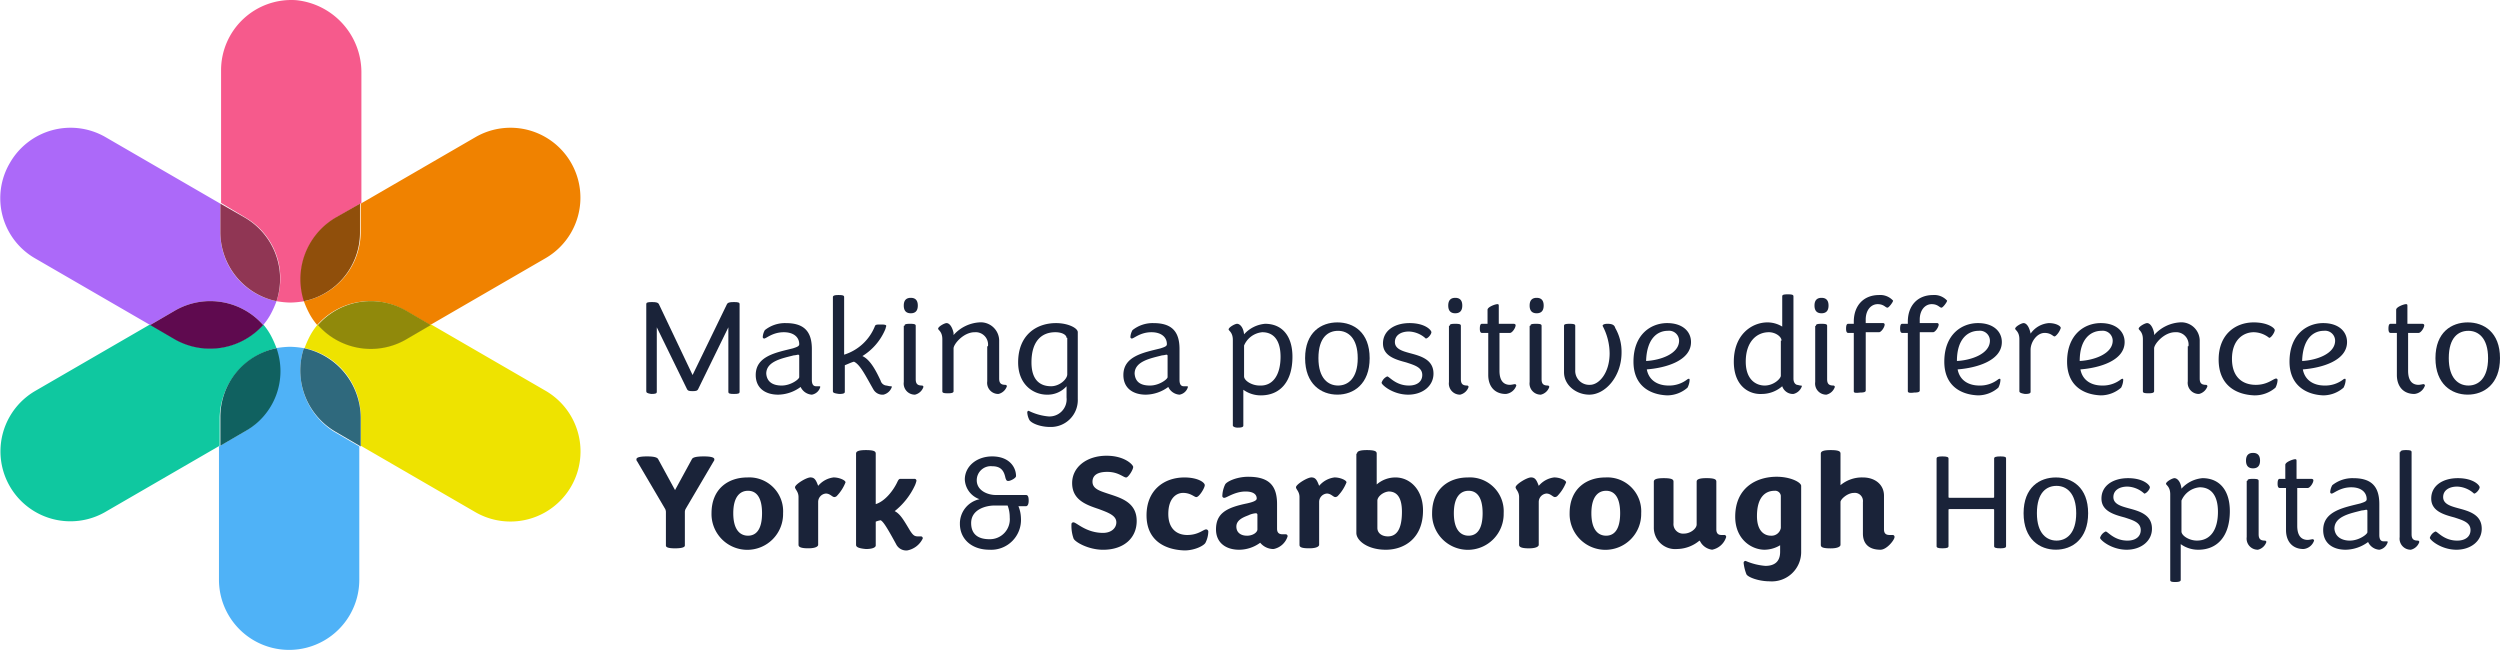
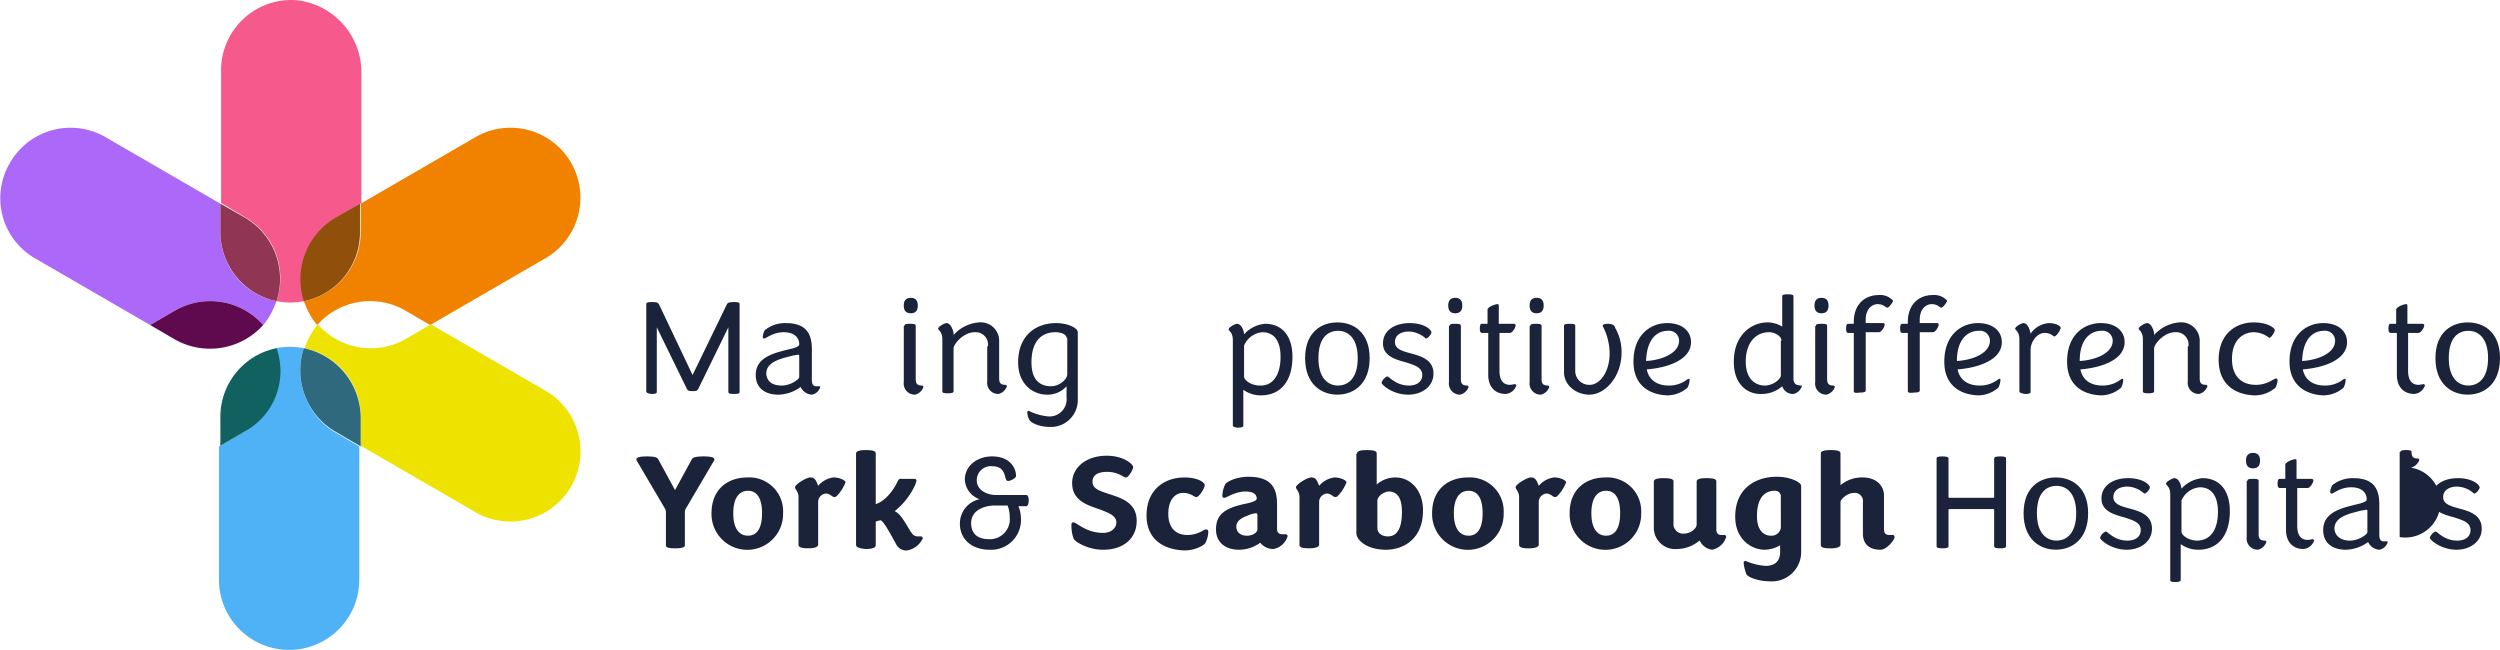
<svg xmlns="http://www.w3.org/2000/svg" width="431.999" height="112.301" viewBox="0 0 431.999 112.301">
  <g id="Strapline_-_2_lines" data-name="Strapline - 2 lines" transform="translate(0.008 1.024)">
    <g id="Group_641" data-name="Group 641" transform="translate(-0.008 -1.024)">
      <path id="Path_1453" data-name="Path 1453" d="M41.078,52.018a14.925,14.925,0,0,0,2.425.242,16.431,16.431,0,0,0,2.425-.242,12.259,12.259,0,0,1,5.456-14.428l4.365-2.546h0V12.614A12.54,12.54,0,0,0,44.473.005,12.14,12.14,0,0,0,31.5,12.129V35.044h0l4.244,2.546a12.144,12.144,0,0,1,5.335,14.428" transform="translate(6.701 0.024)" fill="#f65a8c" />
      <path id="Path_1454" data-name="Path 1454" d="M45.87,49.642a14.925,14.925,0,0,0-2.425-.242,16.431,16.431,0,0,0-2.425.242A12.259,12.259,0,0,1,35.565,64.07L31.2,66.617V89.653a12.124,12.124,0,1,0,24.249,0V66.617L51.084,64.07A12.487,12.487,0,0,1,45.87,49.642" transform="translate(6.637 10.524)" fill="#4fb2f7" />
      <path id="Path_1455" data-name="Path 1455" d="M43.3,48.149a17.177,17.177,0,0,0,.97,2.182,10.988,10.988,0,0,0,1.334,1.94,12.184,12.184,0,0,1,15.155-2.546l4.365,2.546L85.008,40.753A12.083,12.083,0,0,0,73,19.778L53.121,31.3v4.971A12.2,12.2,0,0,1,43.3,48.149" transform="translate(9.208 3.894)" fill="#f08200" />
      <path id="Path_1456" data-name="Path 1456" d="M43.4,45.853a12.1,12.1,0,0,0,9.7-11.882V29l-4.244,2.425A12.354,12.354,0,0,0,43.4,45.853" transform="translate(9.105 6.19)" fill="#904f0b" />
-       <path id="Path_1457" data-name="Path 1457" d="M47.771,50.322a17.177,17.177,0,0,0-.97-2.182,10.987,10.987,0,0,0-1.334-1.94,12.184,12.184,0,0,1-15.155,2.546L25.948,46.2,6.064,57.718a12.083,12.083,0,0,0,12,20.975L37.951,67.175V62.2a12.561,12.561,0,0,1,9.821-11.882" transform="translate(0.008 9.844)" fill="#0fc8a0" />
      <path id="Path_1458" data-name="Path 1458" d="M41.1,49.6a12.1,12.1,0,0,0-9.7,11.882v4.971l4.365-2.546A11.88,11.88,0,0,0,41.1,49.6" transform="translate(6.68 10.566)" fill="#106160" />
      <path id="Path_1459" data-name="Path 1459" d="M45.461,52.271a10.987,10.987,0,0,0,1.334-1.94,17.177,17.177,0,0,0,.97-2.182,12.1,12.1,0,0,1-9.7-11.882V31.3L18.182,19.778A12.079,12.079,0,0,0,1.693,24.264,11.992,11.992,0,0,0,6.057,40.753L25.941,52.271l4.365-2.546a12.184,12.184,0,0,1,15.155,2.546" transform="translate(0.014 3.894)" fill="#ac69f9" />
      <path id="Path_1460" data-name="Path 1460" d="M41.1,45.853a12.259,12.259,0,0,0-5.456-14.428L31.4,29v4.971a12.219,12.219,0,0,0,9.7,11.882" transform="translate(6.68 6.19)" fill="#903654" />
      <path id="Path_1461" data-name="Path 1461" d="M40.92,47.025a12.184,12.184,0,0,0-15.155-2.546L21.4,47.025l4.365,2.546A12.342,12.342,0,0,0,40.92,47.025" transform="translate(4.555 9.14)" fill="#5f0a4f" />
      <path id="Path_1462" data-name="Path 1462" d="M85.108,57.718,65.224,46.2l-4.365,2.546A12.184,12.184,0,0,1,45.7,46.2a10.987,10.987,0,0,0-1.334,1.94,17.176,17.176,0,0,0-.97,2.182A12.1,12.1,0,0,1,53.1,62.2v4.971L72.983,78.693A12.114,12.114,0,0,0,85.108,57.718" transform="translate(9.229 9.844)" fill="#eee300" />
      <path id="Path_1463" data-name="Path 1463" d="M43.411,49.6a12.259,12.259,0,0,0,5.456,14.428l4.365,2.546V61.6a12.337,12.337,0,0,0-9.821-12" transform="translate(9.097 10.566)" fill="#2f697d" />
-       <path id="Path_1464" data-name="Path 1464" d="M45.3,47.025a12.184,12.184,0,0,0,15.155,2.546l4.365-2.546-4.365-2.546A12.184,12.184,0,0,0,45.3,47.025" transform="translate(9.633 9.14)" fill="#90890b" />
    </g>
    <g id="Group_642" data-name="Group 642" transform="translate(111.667 49.836)">
      <path id="Path_1465" data-name="Path 1465" d="M92.1,57.6V42.564c0-.242.121-.364.97-.364s1.091.121,1.212.364l5.82,12.246,5.941-12.246c.121-.242.364-.364,1.212-.364s.97.121.97.364V57.719c0,.242-.121.364-.97.364s-.97-.121-.97-.364V46.565l-5.213,10.669c-.121.242-.242.364-.97.364s-.849-.121-.97-.364L93.919,46.565V57.719c0,.242-.121.364-.97.364C92.221,57.962,92.1,57.84,92.1,57.6Z" transform="translate(-92.1 -40.866)" fill="#1a2339" />
      <path id="Path_1466" data-name="Path 1466" d="M115.46,56.233a6.675,6.675,0,0,1-3.88,1.334c-2.182,0-3.88-1.091-3.88-3.395,0-3.274,3.516-3.88,6.426-4.607.727-.242,1.091-.364,1.091-.727,0-1.212-.97-2.061-2.667-2.061-1.94,0-3.031,1.091-3.395,1.091a.261.261,0,0,1-.242-.242,2.71,2.71,0,0,1,.364-1.212,5.568,5.568,0,0,1,3.637-1.212c3.152,0,4.486,1.455,4.486,4.486v5.335q0,1.091.727,1.091h.485c.121,0,.242,0,.242.121a1.834,1.834,0,0,1-1.455,1.334A2.3,2.3,0,0,1,115.46,56.233Zm-3.274-.242c1.576,0,3.031-1.091,3.031-1.455V50.9c0-.121,0-.242-.242-.242a4.287,4.287,0,0,1-.727.121c-1.819.485-4.728.97-4.728,3.152C109.64,55.506,110.852,55.991,112.186,55.991Z" transform="translate(-88.786 -40.229)" fill="#1a2339" />
-       <path id="Path_1467" data-name="Path 1467" d="M118.7,57.81V41.564c0-.242.242-.364.97-.364.849,0,.97.121.97.364v9.942a8.412,8.412,0,0,0,5.335-4.971c.121-.242.364-.242,1.091-.242s.849.121.849.242-.121.364-.121.485a9.943,9.943,0,0,1-4,4.728c1.334.606,2.3,2.425,3.152,4.244a1.148,1.148,0,0,0,.97.849c.121,0,.485.121.727.121.121,0,.242,0,.242.121a2.033,2.033,0,0,1-1.455,1.334,1.811,1.811,0,0,1-1.7-.849c-1.334-2.3-2.3-4.365-3.395-4.85-.485.121-1.212.485-1.576.606v4.607c0,.242-.242.364-.97.364C118.821,58.174,118.7,58.053,118.7,57.81Z" transform="translate(-86.449 -41.079)" fill="#1a2339" />
      <path id="Path_1468" data-name="Path 1468" d="M131.225,42.934c0,.97-.485,1.334-1.212,1.334S128.8,43.9,128.8,42.934s.485-1.334,1.212-1.334S131.225,41.964,131.225,42.934Zm-2.3,3.516c0-.242.121-.364.97-.364s.97.121.97.364v9.214c0,.849.364,1.091,1.091,1.091a.261.261,0,0,1,.242.242,2.033,2.033,0,0,1-1.455,1.334,1.919,1.919,0,0,1-1.94-2.182v-9.7Z" transform="translate(-84.304 -40.994)" fill="#1a2339" />
      <path id="Path_1469" data-name="Path 1469" d="M142.308,49.222A2.142,2.142,0,0,0,140,46.8c-1.94,0-3.637,2.061-3.637,2.789v7.4c0,.242-.242.364-.97.364-.849,0-.97-.121-.97-.364V48.01c0-1.334-.727-1.576-.727-1.819,0-.364,1.091-.97,1.455-.97.485,0,.97.606,1.212,1.7v.364a6.516,6.516,0,0,1,4.365-2.182,3.187,3.187,0,0,1,3.516,3.274V54.8c0,.849.364,1.091,1.091,1.091a.261.261,0,0,1,.242.242,2.033,2.033,0,0,1-1.455,1.334,1.919,1.919,0,0,1-1.94-2.182V49.222Z" transform="translate(-83.263 -40.25)" fill="#1a2339" />
      <path id="Path_1470" data-name="Path 1470" d="M153.466,56.112a4.379,4.379,0,0,1-3.395,1.455c-2.3,0-4.971-1.7-4.971-5.577,0-4.728,3.152-6.79,6.547-6.79,2.061,0,3.759.849,3.759,1.576V58.294a4.647,4.647,0,0,1-4.85,4.85c-1.576,0-3.152-.606-3.516-1.212a3.161,3.161,0,0,1-.364-1.334.261.261,0,0,1,.242-.242,9.567,9.567,0,0,0,3.395.97,2.963,2.963,0,0,0,3.152-3.274Zm0-8.366c0-.485-.727-.97-1.94-.97-2.3,0-4.122,1.455-4.122,5.213,0,3.152,1.576,4.122,3.395,4.122,1.455,0,2.789-1.212,2.789-2.061v-6.3Z" transform="translate(-80.841 -40.229)" fill="#1a2339" />
-       <path id="Path_1471" data-name="Path 1471" d="M167.86,56.233a6.675,6.675,0,0,1-3.88,1.334c-2.182,0-3.88-1.091-3.88-3.395,0-3.274,3.516-3.88,6.426-4.607.727-.242,1.091-.364,1.091-.727,0-1.212-.97-2.061-2.667-2.061-1.94,0-3.031,1.091-3.395,1.091a.261.261,0,0,1-.242-.242,2.71,2.71,0,0,1,.364-1.212,5.568,5.568,0,0,1,3.637-1.212c3.152,0,4.486,1.455,4.486,4.486v5.335q0,1.091.727,1.091h.485c.121,0,.242,0,.242.121a1.834,1.834,0,0,1-1.455,1.334A2.3,2.3,0,0,1,167.86,56.233Zm-3.152-.242c1.576,0,3.031-1.091,3.031-1.455V50.9c0-.121,0-.242-.242-.242a4.287,4.287,0,0,1-.727.121c-1.819.485-4.728.97-4.728,3.152C162.161,55.506,163.252,55.991,164.707,55.991Z" transform="translate(-77.655 -40.229)" fill="#1a2339" />
      <path id="Path_1472" data-name="Path 1472" d="M175.827,62.88V48.089c0-1.334-.727-1.576-.727-1.819,0-.364,1.091-.97,1.455-.97.485,0,1.091.606,1.212,1.819A5.505,5.505,0,0,1,181.4,45.3c2.91,0,4.728,2.061,4.728,5.7,0,4.365-2.182,6.668-5.456,6.668a5.133,5.133,0,0,1-3.031-.97V62.88c0,.242-.242.364-.97.364C176.07,63.244,175.827,63,175.827,62.88ZM184.072,51c0-3.031-1.334-4.244-3.152-4.244a3.773,3.773,0,0,0-3.152,2.3v5.335c0,.727,1.334,1.576,2.667,1.576C182.738,56.091,184.072,54.151,184.072,51Z" transform="translate(-74.468 -40.208)" fill="#1a2339" />
      <path id="Path_1473" data-name="Path 1473" d="M186,51.283c0-4.486,2.789-6.183,5.577-6.183s5.577,1.7,5.577,6.183-2.789,6.3-5.577,6.3S186,55.769,186,51.283Zm9.093,0c0-3.516-1.7-4.728-3.395-4.728s-3.395,1.091-3.395,4.728c0,3.516,1.7,4.728,3.395,4.728S195.093,54.8,195.093,51.283Z" transform="translate(-72.153 -40.25)" fill="#1a2339" />
      <path id="Path_1474" data-name="Path 1474" d="M196.9,55.506a1.754,1.754,0,0,1,.97-1.091c.364,0,1.455,1.576,3.759,1.576,1.455,0,2.3-.727,2.3-1.819,0-1.334-1.334-1.7-2.789-2.182-1.819-.485-4-1.091-4-3.274s1.94-3.516,4.607-3.516,3.759,1.212,3.759,1.576-.606,1.091-.97,1.091a4.529,4.529,0,0,0-2.91-1.212c-1.334,0-2.425.606-2.425,1.819s1.334,1.576,2.667,1.94c1.819.485,4,1.091,4,3.516,0,2.182-1.94,3.637-4.365,3.637C198.84,57.567,196.9,55.869,196.9,55.506Z" transform="translate(-69.837 -40.229)" fill="#1a2339" />
      <path id="Path_1475" data-name="Path 1475" d="M208.825,42.934c0,.97-.485,1.334-1.212,1.334S206.4,43.9,206.4,42.934s.485-1.334,1.212-1.334S208.825,41.964,208.825,42.934Zm-2.182,3.516c0-.242.121-.364.97-.364s.97.121.97.364v9.214c0,.849.364,1.091,1.091,1.091a.261.261,0,0,1,.242.242,2.033,2.033,0,0,1-1.455,1.334,1.919,1.919,0,0,1-1.94-2.182v-9.7Z" transform="translate(-67.819 -40.994)" fill="#1a2339" />
      <path id="Path_1476" data-name="Path 1476" d="M212.234,45.895V43.47c0-.485,1.334-.97,1.7-.97.242,0,.242.121.242.364v3.031h2.546c.242,0,.364.121.364.242,0,.485-.606,1.334-.97,1.334h-1.819v6.547c0,1.576.606,2.425,1.819,2.425.242,0,.727-.121.849-.121a.261.261,0,0,1,.242.242,2.149,2.149,0,0,1-1.819,1.455c-1.94,0-3.031-1.334-3.031-3.274V47.471h-1.091q-.364,0-.364-.727c0-.606.121-.849.364-.849Z" transform="translate(-66.863 -40.803)" fill="#1a2339" />
      <path id="Path_1477" data-name="Path 1477" d="M220.425,42.934c0,.97-.485,1.334-1.212,1.334S218,43.9,218,42.934s.485-1.334,1.212-1.334S220.425,41.964,220.425,42.934Zm-2.3,3.516c0-.242.121-.364.97-.364s.97.121.97.364v9.214c0,.849.364,1.091,1.091,1.091a.261.261,0,0,1,.242.242,2.033,2.033,0,0,1-1.455,1.334A1.919,1.919,0,0,1,218,56.149v-9.7Z" transform="translate(-65.355 -40.994)" fill="#1a2339" />
      <path id="Path_1478" data-name="Path 1478" d="M222.9,53.666v-8c0-.242.121-.364.97-.364s.97.121.97.364V53.3a2.414,2.414,0,0,0,2.546,2.546c1.576,0,3.395-2.061,3.395-5.456a10.27,10.27,0,0,0-1.212-4.728c0-.242.364-.364.849-.364.849,0,1.212.242,1.334.727a8.23,8.23,0,0,1,1.091,4.244c0,4.122-2.789,7.275-5.577,7.275C225.082,57.546,222.9,55.969,222.9,53.666Z" transform="translate(-64.314 -40.208)" fill="#1a2339" />
      <path id="Path_1479" data-name="Path 1479" d="M232.8,51.868c0-4.728,3.031-6.668,5.82-6.668,2.667,0,4.122,1.455,4.122,3.274,0,3.274-4.486,4.486-7.638,4.728.364,1.94,1.94,2.789,3.759,2.789a5.1,5.1,0,0,0,3.274-1.091c.243-.121.364-.121.364.121a3.161,3.161,0,0,1-.364,1.334,5.355,5.355,0,0,1-3.516,1.334C235.589,57.567,232.8,55.991,232.8,51.868Zm2.182-.121c2.425-.121,5.7-1.212,5.7-3.516a1.73,1.73,0,0,0-1.94-1.7C236.922,46.534,235.1,47.867,234.982,51.747Z" transform="translate(-62.211 -40.229)" fill="#1a2339" />
      <path id="Path_1480" data-name="Path 1480" d="M247.1,52.739c0-4.728,3.152-6.79,5.82-6.79a4.882,4.882,0,0,1,2.546.727V41.464c0-.242.121-.364.97-.364s.97.121.97.364V55.649c0,.606.242.97.606,1.091.121,0,.485.121.606.121s.242,0,.242.121a2.033,2.033,0,0,1-1.455,1.334,1.948,1.948,0,0,1-1.94-1.334,5.363,5.363,0,0,1-3.516,1.334C249.767,58.438,247.1,56.983,247.1,52.739Zm8.245-3.637c0-.727-1.091-1.455-2.182-1.455-2.061,0-4,1.576-4,5.092,0,3.152,1.819,4.122,3.274,4.122,1.576,0,2.789-1.212,2.789-1.7V49.1Z" transform="translate(-59.173 -41.1)" fill="#1a2339" />
      <path id="Path_1481" data-name="Path 1481" d="M261.025,42.934c0,.97-.485,1.334-1.212,1.334S258.6,43.9,258.6,42.934s.485-1.334,1.212-1.334S261.025,41.964,261.025,42.934Zm-2.182,3.516c0-.242.121-.364.97-.364s.97.121.97.364v9.214c0,.849.364,1.091,1.091,1.091a.261.261,0,0,1,.242.242,2.033,2.033,0,0,1-1.455,1.334,1.919,1.919,0,0,1-1.94-2.182v-9.7Z" transform="translate(-56.73 -40.994)" fill="#1a2339" />
      <path id="Path_1482" data-name="Path 1482" d="M264.434,57.81V47.747h-.97q-.364,0-.364-.727c0-.606.121-.849.364-.849h.97v-.364c0-2.789,1.7-4.607,4.365-4.607a2.979,2.979,0,0,1,2.425.97c0,.242-.727,1.212-.97,1.212-.364,0-.606-.606-1.7-.606s-2.061.97-2.061,2.667v.606h3.031a.261.261,0,0,1,.243.242c0,.485-.606,1.334-.97,1.334h-2.3V57.689c0,.242-.243.364-.97.364C264.555,58.174,264.434,58.053,264.434,57.81Z" transform="translate(-55.774 -41.079)" fill="#1a2339" />
      <path id="Path_1483" data-name="Path 1483" d="M272.134,57.81V47.747h-.97q-.364,0-.364-.727c0-.606.121-.849.364-.849h.97v-.364c0-2.789,1.7-4.607,4.365-4.607a2.979,2.979,0,0,1,2.425.97c0,.242-.727,1.212-.97,1.212-.364,0-.606-.606-1.7-.606s-2.061.97-2.061,2.667v.606h3.031a.261.261,0,0,1,.243.242c0,.485-.606,1.334-.97,1.334h-2.3V57.689c0,.242-.242.364-.97.364C272.376,58.174,272.134,58.053,272.134,57.81Z" transform="translate(-54.138 -41.079)" fill="#1a2339" />
      <path id="Path_1484" data-name="Path 1484" d="M277.1,51.868c0-4.728,3.031-6.668,5.82-6.668,2.667,0,4.122,1.455,4.122,3.274,0,3.274-4.486,4.486-7.638,4.728.364,1.94,1.94,2.789,3.759,2.789a5.1,5.1,0,0,0,3.274-1.091c.243-.121.364-.121.364.121a3.161,3.161,0,0,1-.364,1.334,5.354,5.354,0,0,1-3.516,1.334C279.889,57.567,277.1,55.991,277.1,51.868Zm2.182-.121c2.425-.121,5.7-1.212,5.7-3.516a1.73,1.73,0,0,0-1.94-1.7C281.222,46.534,279.282,47.867,279.282,51.747Z" transform="translate(-52.8 -40.229)" fill="#1a2339" />
      <path id="Path_1485" data-name="Path 1485" d="M287.927,56.961V47.989c0-1.334-.727-1.576-.727-1.819,0-.364,1.091-.97,1.455-.97.485,0,.97.606,1.212,1.819A4.237,4.237,0,0,1,293.02,45.2c1.212,0,2.061.485,2.061.849a3.23,3.23,0,0,1-.727,1.212c-.121.121-.243.242-.364.242-.242,0-.606-.606-1.7-.606-1.334,0-2.425,1.576-2.425,2.91v7.275c0,.242-.242.364-.97.364C288.17,57.324,287.927,57.2,287.927,56.961Z" transform="translate(-50.655 -40.229)" fill="#1a2339" />
      <path id="Path_1486" data-name="Path 1486" d="M294.6,51.868c0-4.728,3.031-6.668,5.82-6.668,2.667,0,4.122,1.455,4.122,3.274,0,3.274-4.486,4.486-7.638,4.728.364,1.94,1.94,2.789,3.759,2.789a5.1,5.1,0,0,0,3.274-1.091c.243-.121.364-.121.364.121a3.161,3.161,0,0,1-.364,1.334,5.354,5.354,0,0,1-3.516,1.334C297.389,57.567,294.6,55.991,294.6,51.868Zm2.182-.121c2.425-.121,5.7-1.212,5.7-3.516a1.73,1.73,0,0,0-1.94-1.7C298.722,46.534,296.782,47.867,296.782,51.747Z" transform="translate(-49.083 -40.229)" fill="#1a2339" />
      <path id="Path_1487" data-name="Path 1487" d="M313.408,49.222a2.142,2.142,0,0,0-2.3-2.425c-1.94,0-3.637,2.061-3.637,2.789v7.4c0,.242-.243.364-.97.364-.849,0-.97-.121-.97-.364V48.01c0-1.334-.728-1.576-.728-1.819,0-.364,1.091-.97,1.455-.97.485,0,.97.606,1.212,1.7v.364a6.516,6.516,0,0,1,4.365-2.182,3.187,3.187,0,0,1,3.516,3.274V54.8c0,.849.364,1.091,1.091,1.091a.261.261,0,0,1,.242.242,2.033,2.033,0,0,1-1.455,1.334,1.919,1.919,0,0,1-1.94-2.182V49.222Z" transform="translate(-46.916 -40.25)" fill="#1a2339" />
      <path id="Path_1488" data-name="Path 1488" d="M316.2,51.526c0-4.365,2.91-6.426,6.062-6.426,2.425,0,3.637.97,3.637,1.334s-.606,1.334-.97,1.334a4.358,4.358,0,0,0-2.667-.97c-1.7,0-3.759,1.212-3.759,4.607,0,3.152,1.819,4.486,4.122,4.486,2.061,0,3.031-1.091,3.516-1.091a.261.261,0,0,1,.243.242,3.162,3.162,0,0,1-.364,1.334,5.459,5.459,0,0,1-3.637,1.334C319.11,57.588,316.2,55.891,316.2,51.526Z" transform="translate(-44.494 -40.25)" fill="#1a2339" />
      <path id="Path_1489" data-name="Path 1489" d="M326.3,51.868c0-4.728,3.031-6.668,5.82-6.668,2.667,0,4.122,1.455,4.122,3.274,0,3.274-4.486,4.486-7.638,4.728.364,1.94,1.94,2.789,3.759,2.789a5.1,5.1,0,0,0,3.274-1.091c.242-.121.364-.121.364.121a3.162,3.162,0,0,1-.364,1.334,5.355,5.355,0,0,1-3.516,1.334C329.21,57.567,326.3,55.991,326.3,51.868Zm2.182-.121c2.425-.121,5.7-1.212,5.7-3.516a1.73,1.73,0,0,0-1.94-1.7C330.422,46.534,328.6,47.867,328.482,51.747Z" transform="translate(-42.349 -40.229)" fill="#1a2339" />
      <path id="Path_1490" data-name="Path 1490" d="M341.734,45.895V43.47c0-.485,1.334-.97,1.7-.97.242,0,.242.121.242.364v3.031h2.546c.242,0,.364.121.364.242,0,.485-.606,1.334-.97,1.334h-1.819v6.547c0,1.576.606,2.425,1.819,2.425.242,0,.727-.121.849-.121a.261.261,0,0,1,.242.242,2.149,2.149,0,0,1-1.819,1.455c-1.94,0-3.031-1.334-3.031-3.274V47.471h-1.091q-.364,0-.364-.727c0-.606.121-.849.364-.849Z" transform="translate(-39.353 -40.803)" fill="#1a2339" />
      <path id="Path_1491" data-name="Path 1491" d="M347.1,51.283c0-4.486,2.789-6.183,5.577-6.183s5.577,1.7,5.577,6.183-2.789,6.3-5.577,6.3S347.1,55.769,347.1,51.283Zm9.093,0c0-3.516-1.7-4.728-3.395-4.728s-3.395,1.091-3.395,4.728c0,3.516,1.7,4.728,3.395,4.728S356.193,54.8,356.193,51.283Z" transform="translate(-37.93 -40.25)" fill="#1a2339" />
    </g>
    <g id="Group_643" data-name="Group 643" transform="translate(109.969 76.752)">
      <path id="Path_1492" data-name="Path 1492" d="M95.792,79.6v-5.82a1.254,1.254,0,0,0-.121-.485l-4.85-8.245a.445.445,0,0,1-.121-.364c0-.242.364-.485,1.819-.485s1.819.242,1.94.485l2.91,5.335,2.91-5.335c.121-.242.485-.485,2.061-.485,1.455,0,1.819.242,1.819.485a.445.445,0,0,1-.121.364l-4.85,8.245a1.254,1.254,0,0,0-.121.485V79.6c0,.242-.364.485-1.7.485S95.792,79.84,95.792,79.6Z" transform="translate(-90.7 -63.109)" fill="#1a2339" />
      <path id="Path_1493" data-name="Path 1493" d="M101.4,73.383c0-4.244,2.91-6.183,6.183-6.183a5.846,5.846,0,0,1,6.183,6.183,6.185,6.185,0,1,1-12.367,0Zm8.73,0c0-2.91-1.091-3.88-2.425-3.88s-2.546.97-2.546,3.88,1.212,3.88,2.546,3.88S110.13,76.293,110.13,73.383Z" transform="translate(-88.427 -62.472)" fill="#1a2339" />
      <path id="Path_1494" data-name="Path 1494" d="M113.906,78.839V70.595c0-.97-.606-1.334-.606-1.7,0-.485,1.94-1.7,2.667-1.7s.97.485,1.334,1.455a4.136,4.136,0,0,1,2.667-1.455c.97,0,2.061.485,2.061.849a7.161,7.161,0,0,1-1.455,2.3.63.63,0,0,1-.485.243c-.364,0-.727-.606-1.455-.606a1.456,1.456,0,0,0-1.334,1.455v7.4c0,.242-.364.606-1.7.606S113.906,79.2,113.906,78.839Z" transform="translate(-85.899 -62.472)" fill="#1a2339" />
      <path id="Path_1495" data-name="Path 1495" d="M122,79.668V63.906c0-.364.364-.606,1.7-.606,1.455,0,1.7.242,1.7.606v8.729c1.576-.485,3.031-2.3,3.759-3.88.121-.242.242-.485.485-.485h2.425a.322.322,0,0,1,.364.364,4.772,4.772,0,0,1-.242.727,12.291,12.291,0,0,1-3.516,4.486c.97.485,1.576,1.576,2.667,3.395.485.727.727.97,1.334.97h.485a.321.321,0,0,1,.364.364,3.75,3.75,0,0,1-2.667,2.061,1.943,1.943,0,0,1-1.94-1.091c-1.455-2.667-2.182-3.88-2.667-4.122a3.759,3.759,0,0,0-.849.242v4.122c0,.242-.364.606-1.7.606C122.364,80.274,122,80.032,122,79.668Z" transform="translate(-84.051 -63.3)" fill="#1a2339" />
    </g>
    <g id="Group_644" data-name="Group 644" transform="translate(165.862 77.843)">
      <path id="Path_1496" data-name="Path 1496" d="M146.863,72.687a5.773,5.773,0,0,1,.485,2.182,5.151,5.151,0,0,1-5.456,5.456c-3.031,0-5.092-1.819-5.092-4.486a4.291,4.291,0,0,1,3.395-4.244,3.784,3.784,0,0,1-2.546-3.395c0-2.3,2.061-4,4.728-4,2.91,0,4.122,1.819,4.122,3.395,0,.364-.97.849-1.334.849s-.364-.242-.485-.485c-.242-1.212-.727-2.061-2.3-2.061a2.426,2.426,0,0,0-2.667,2.425c0,1.819,1.94,2.546,3.274,2.546H148.2c.242,0,.485.121.485.97,0,.727-.242.97-.485.97h-1.334v-.121Zm-1.819,0h-2.3c-1.334,0-4,.606-4,3.031,0,1.94,1.212,2.789,3.152,2.789a3.44,3.44,0,0,0,3.516-3.759A5.623,5.623,0,0,0,145.045,72.687Z" transform="translate(-136.8 -64.2)" fill="#1a2339" />
    </g>
    <g id="Group_645" data-name="Group 645" transform="translate(185.14 76.752)">
      <path id="Path_1497" data-name="Path 1497" d="M153.064,78.407a6.509,6.509,0,0,1-.364-2.425.321.321,0,0,1,.364-.364c.485,0,2.182,1.819,5.092,1.819,1.455,0,2.3-.849,2.3-1.819,0-1.212-1.455-1.7-3.031-2.3-2.182-.727-4.607-1.576-4.607-4.486,0-2.789,2.546-4.728,5.941-4.728,3.152,0,4.607,1.576,4.607,1.94,0,.485-.849,1.819-1.212,1.819-.485,0-1.334-.97-3.274-.97-1.7,0-2.546.606-2.546,1.7,0,1.212,1.212,1.576,2.667,2.061,2.182.727,4.971,1.455,4.971,4.728,0,2.91-2.182,4.971-5.82,4.971C155.61,80.347,153.306,79.013,153.064,78.407Z" transform="translate(-152.7 -63.13)" fill="#1a2339" />
      <path id="Path_1498" data-name="Path 1498" d="M163.4,73.747c0-4.365,3.031-6.547,6.547-6.547,2.3,0,3.516.849,3.516,1.334s-.97,2.061-1.455,2.061c-.364,0-.97-.727-2.3-.727-1.091,0-2.546.849-2.546,3.637,0,2.546,1.455,3.637,3.274,3.637,1.94,0,2.789-.97,3.274-.97a.387.387,0,0,1,.364.364,4.523,4.523,0,0,1-.485,1.94c-.242.485-1.819,1.334-3.637,1.334C166.431,79.688,163.4,77.991,163.4,73.747Z" transform="translate(-150.427 -62.472)" fill="#1a2339" />
      <path id="Path_1499" data-name="Path 1499" d="M180.938,78.5a6.182,6.182,0,0,1-3.637,1.212c-2.3,0-4-1.212-4-3.516,0-2.789,1.819-3.759,5.335-4.486,1.091-.242,1.7-.485,1.7-.849,0-.727-.606-1.212-1.94-1.212-1.819,0-3.274,1.091-3.637,1.091a.321.321,0,0,1-.364-.364,4.951,4.951,0,0,1,.485-1.94c.243-.485,1.94-1.334,4-1.334,3.637,0,4.971,1.576,4.971,4.728v4.244c0,.727.364.97.97.97h.485a.321.321,0,0,1,.364.364,3.2,3.2,0,0,1-2.425,2.182A2.975,2.975,0,0,1,180.938,78.5Zm-2.3-1.212c1.091,0,1.819-.606,1.819-1.091V73.647a.261.261,0,0,0-.243-.242,3.68,3.68,0,0,0-1.334.364c-.97.364-2.061.849-2.061,1.94S177.665,77.284,178.635,77.284Z" transform="translate(-148.324 -62.493)" fill="#1a2339" />
      <path id="Path_1500" data-name="Path 1500" d="M185.306,78.839V70.595c0-.97-.606-1.334-.606-1.7,0-.485,1.94-1.7,2.667-1.7s.97.485,1.334,1.455a4.136,4.136,0,0,1,2.667-1.455c.97,0,2.061.485,2.061.849a7.161,7.161,0,0,1-1.455,2.3.63.63,0,0,1-.485.243c-.364,0-.727-.606-1.455-.606a1.456,1.456,0,0,0-1.334,1.455v7.4c0,.242-.364.606-1.7.606C185.549,79.446,185.306,79.2,185.306,78.839Z" transform="translate(-145.902 -62.472)" fill="#1a2339" />
      <path id="Path_1501" data-name="Path 1501" d="M193.421,63.906c0-.364.364-.606,1.7-.606,1.455,0,1.7.242,1.7.606v5.335a4.884,4.884,0,0,1,3.274-1.212c2.425,0,4.728,2.061,4.728,5.7,0,4.85-3.274,6.79-6.426,6.79s-5.092-1.576-5.092-2.91v-13.7Zm3.516,8.123v4.728c0,.849.727,1.455,1.819,1.455,1.334,0,2.425-.97,2.425-4.244,0-2.789-1.091-3.516-2.3-3.516C197.786,70.575,196.937,71.423,196.937,72.03Z" transform="translate(-144.075 -63.3)" fill="#1a2339" />
      <path id="Path_1502" data-name="Path 1502" d="M204.1,73.383c0-4.244,2.91-6.183,6.183-6.183a5.846,5.846,0,0,1,6.183,6.183,6.185,6.185,0,1,1-12.367,0Zm8.729,0c0-2.91-1.091-3.88-2.425-3.88s-2.546.97-2.546,3.88,1.212,3.88,2.546,3.88S212.829,76.293,212.829,73.383Z" transform="translate(-141.781 -62.472)" fill="#1a2339" />
      <path id="Path_1503" data-name="Path 1503" d="M216.606,78.839V70.595c0-.97-.606-1.334-.606-1.7,0-.485,1.94-1.7,2.667-1.7s.97.485,1.334,1.455a4.136,4.136,0,0,1,2.667-1.455c.97,0,2.061.485,2.061.849a7.162,7.162,0,0,1-1.455,2.3.63.63,0,0,1-.485.243c-.364,0-.727-.606-1.455-.606A1.456,1.456,0,0,0,220,71.443v7.4c0,.242-.364.606-1.7.606S216.606,79.2,216.606,78.839Z" transform="translate(-139.253 -62.472)" fill="#1a2339" />
      <path id="Path_1504" data-name="Path 1504" d="M223.7,73.383c0-4.244,2.91-6.183,6.183-6.183a5.846,5.846,0,0,1,6.183,6.183,6.185,6.185,0,1,1-12.367,0Zm8.73,0c0-2.91-1.091-3.88-2.425-3.88s-2.546.97-2.546,3.88,1.212,3.88,2.546,3.88S232.43,76.293,232.43,73.383Z" transform="translate(-137.617 -62.472)" fill="#1a2339" />
      <path id="Path_1505" data-name="Path 1505" d="M235.7,75.787V67.906c0-.364.364-.606,1.7-.606,1.455,0,1.7.242,1.7.606V75.06a1.659,1.659,0,0,0,1.819,1.819c1.091,0,2.182-.849,2.182-1.576v-7.4c0-.364.364-.606,1.7-.606,1.455,0,1.7.242,1.7.606v8.245c0,.727.364.97.849.97h.485a.322.322,0,0,1,.364.364,3.2,3.2,0,0,1-2.425,2.182,2.729,2.729,0,0,1-1.94-1.212,1.5,1.5,0,0,0-.242-.364,6.155,6.155,0,0,1-3.88,1.455A3.685,3.685,0,0,1,235.7,75.787Z" transform="translate(-135.068 -62.45)" fill="#1a2339" />
      <path id="Path_1506" data-name="Path 1506" d="M255.181,78.861a5.358,5.358,0,0,1-2.789.849c-2.3,0-5.092-1.819-5.092-5.7,0-5.092,3.759-6.911,7.153-6.911,2.425,0,4.244.97,4.244,1.576v11.4a5.068,5.068,0,0,1-5.456,5.092c-1.94,0-3.759-.727-4-1.212a7.5,7.5,0,0,1-.485-1.94.322.322,0,0,1,.364-.364,10.588,10.588,0,0,0,3.395.849c1.576,0,2.546-.727,2.546-2.425V78.861Zm0-8.487a.983.983,0,0,0-1.091-.849c-1.576,0-3.031,1.091-3.031,4.365,0,2.667,1.334,3.395,2.425,3.395a1.626,1.626,0,0,0,1.7-1.334Z" transform="translate(-132.604 -62.493)" fill="#1a2339" />
      <path id="Path_1507" data-name="Path 1507" d="M266.775,77.728V72.272A1.409,1.409,0,0,0,265.2,70.7c-1.091,0-2.3,1.091-2.3,1.576v7.4c0,.242-.364.606-1.7.606-1.455,0-1.7-.242-1.7-.606V63.906c0-.364.364-.606,1.7-.606,1.455,0,1.7.242,1.7.606v5.456a5.784,5.784,0,0,1,3.88-1.334c2.061,0,3.637,1.212,3.637,3.152V77c0,.727.364.97.97.97h.485a.321.321,0,0,1,.364.364c0,.485-1.334,2.182-2.425,2.182C267.745,80.517,266.775,79.425,266.775,77.728Z" transform="translate(-130.012 -63.3)" fill="#1a2339" />
    </g>
    <g id="Group_646" data-name="Group 646" transform="translate(334.633 76.752)">
      <path id="Path_1508" data-name="Path 1508" d="M276,79.719V64.564c0-.242.242-.364.97-.364.849,0,1.091.121,1.091.364v6.668c0,.121.121.121.242.121h7.4c.121,0,.242,0,.242-.121V64.564c0-.242.243-.364,1.091-.364s.97.121.97.364V79.719c0,.242-.243.364-.97.364-.849,0-1.091-.121-1.091-.364v-6.3c0-.121-.121-.121-.242-.121h-7.4c-.121,0-.242,0-.242.121v6.3c0,.242-.242.364-1.091.364C276.242,80.083,276,79.962,276,79.719Z" transform="translate(-276 -63.109)" fill="#1a2339" />
      <path id="Path_1509" data-name="Path 1509" d="M288.4,73.383c0-4.486,2.789-6.183,5.577-6.183s5.577,1.7,5.577,6.183-2.789,6.3-5.577,6.3S288.4,77.869,288.4,73.383Zm9.093,0c0-3.516-1.7-4.729-3.395-4.729s-3.395,1.091-3.395,4.729c0,3.516,1.7,4.728,3.395,4.728S297.493,76.9,297.493,73.383Z" transform="translate(-273.366 -62.472)" fill="#1a2339" />
      <path id="Path_1510" data-name="Path 1510" d="M299.3,77.606a1.754,1.754,0,0,1,.97-1.091c.364,0,1.455,1.576,3.759,1.576,1.455,0,2.3-.727,2.3-1.819,0-1.334-1.334-1.7-2.789-2.182-1.819-.485-4-1.091-4-3.274s1.94-3.516,4.607-3.516,3.759,1.212,3.759,1.576-.606,1.091-.97,1.091a4.529,4.529,0,0,0-2.91-1.212c-1.334,0-2.425.606-2.425,1.819s1.334,1.576,2.667,1.94c1.819.485,4,1.091,4,3.516,0,2.182-1.94,3.637-4.365,3.637C301.24,79.667,299.3,77.969,299.3,77.606Z" transform="translate(-271.05 -62.45)" fill="#1a2339" />
      <path id="Path_1511" data-name="Path 1511" d="M309.427,84.88V70.089c0-1.334-.727-1.576-.727-1.819,0-.364,1.091-.97,1.455-.97.485,0,1.091.606,1.212,1.819A5.505,5.505,0,0,1,315,67.3c2.91,0,4.728,2.061,4.728,5.7,0,4.365-2.182,6.668-5.456,6.668a5.133,5.133,0,0,1-3.031-.97V84.88c0,.242-.242.364-.97.364S309.427,85.123,309.427,84.88Zm8.245-11.761c0-3.031-1.334-4.244-3.152-4.244a3.772,3.772,0,0,0-3.152,2.3v5.335c0,.727,1.334,1.576,2.667,1.576C316.338,78.091,317.672,76.272,317.672,73.12Z" transform="translate(-269.053 -62.45)" fill="#1a2339" />
      <path id="Path_1512" data-name="Path 1512" d="M322.525,65.034c0,.97-.485,1.334-1.212,1.334S320.1,66,320.1,65.034s.485-1.334,1.212-1.334S322.525,64.064,322.525,65.034Zm-2.182,3.516c0-.242.121-.364.97-.364s.97.121.97.364v9.214c0,.849.364,1.091,1.091,1.091a.261.261,0,0,1,.243.242,2.033,2.033,0,0,1-1.455,1.334,1.919,1.919,0,0,1-1.94-2.182v-9.7Z" transform="translate(-266.632 -63.215)" fill="#1a2339" />
      <path id="Path_1513" data-name="Path 1513" d="M325.934,67.995V65.57c0-.485,1.334-.97,1.7-.97.242,0,.242.121.242.364v3.031h2.546c.243,0,.364.121.364.242,0,.485-.606,1.334-.97,1.334h-1.819v6.547c0,1.576.606,2.425,1.819,2.425.243,0,.727-.121.849-.121a.261.261,0,0,1,.242.242,2.149,2.149,0,0,1-1.819,1.455c-1.94,0-3.031-1.334-3.031-3.274V69.571h-1.091q-.364,0-.364-.727c0-.606.121-.849.364-.849Z" transform="translate(-265.676 -63.024)" fill="#1a2339" />
      <path id="Path_1514" data-name="Path 1514" d="M338.86,78.333a6.675,6.675,0,0,1-3.88,1.334c-2.182,0-3.88-1.091-3.88-3.395,0-3.274,3.516-3.88,6.426-4.607.727-.242,1.091-.364,1.091-.727,0-1.212-.97-2.061-2.667-2.061-1.94,0-3.031,1.091-3.395,1.091a.261.261,0,0,1-.243-.242,2.711,2.711,0,0,1,.364-1.212,5.568,5.568,0,0,1,3.637-1.212c3.152,0,4.486,1.455,4.486,4.486v5.335q0,1.091.727,1.091h.485c.121,0,.242,0,.242.121a1.834,1.834,0,0,1-1.455,1.334A2.3,2.3,0,0,1,338.86,78.333Zm-3.152-.243c1.576,0,3.031-1.091,3.031-1.455V73c0-.121,0-.242-.243-.242a4.286,4.286,0,0,1-.727.121c-1.819.485-4.728.97-4.728,3.152C333.161,77.484,334.374,78.091,335.707,78.091Z" transform="translate(-264.295 -62.45)" fill="#1a2339" />
-       <path id="Path_1515" data-name="Path 1515" d="M342.121,63.664c0-.242.242-.364.97-.364.849,0,.97.121.97.364V77.849c0,.849.364,1.091,1.091,1.091a.261.261,0,0,1,.242.242,2.033,2.033,0,0,1-1.455,1.334A1.919,1.919,0,0,1,342,78.334V63.664Z" transform="translate(-261.98 -63.3)" fill="#1a2339" />
+       <path id="Path_1515" data-name="Path 1515" d="M342.121,63.664c0-.242.242-.364.97-.364.849,0,.97.121.97.364c0,.849.364,1.091,1.091,1.091a.261.261,0,0,1,.242.242,2.033,2.033,0,0,1-1.455,1.334A1.919,1.919,0,0,1,342,78.334V63.664Z" transform="translate(-261.98 -63.3)" fill="#1a2339" />
      <path id="Path_1516" data-name="Path 1516" d="M346.3,77.606a1.754,1.754,0,0,1,.97-1.091c.364,0,1.455,1.576,3.759,1.576,1.455,0,2.3-.727,2.3-1.819,0-1.334-1.334-1.7-2.789-2.182-1.819-.485-4-1.091-4-3.274s1.94-3.516,4.607-3.516,3.759,1.212,3.759,1.576-.606,1.091-.97,1.091a4.53,4.53,0,0,0-2.91-1.212c-1.334,0-2.425.606-2.425,1.819s1.334,1.576,2.667,1.94c1.819.485,4,1.091,4,3.516,0,2.182-1.94,3.637-4.365,3.637C348.24,79.667,346.3,77.969,346.3,77.606Z" transform="translate(-261.066 -62.45)" fill="#1a2339" />
    </g>
  </g>
</svg>